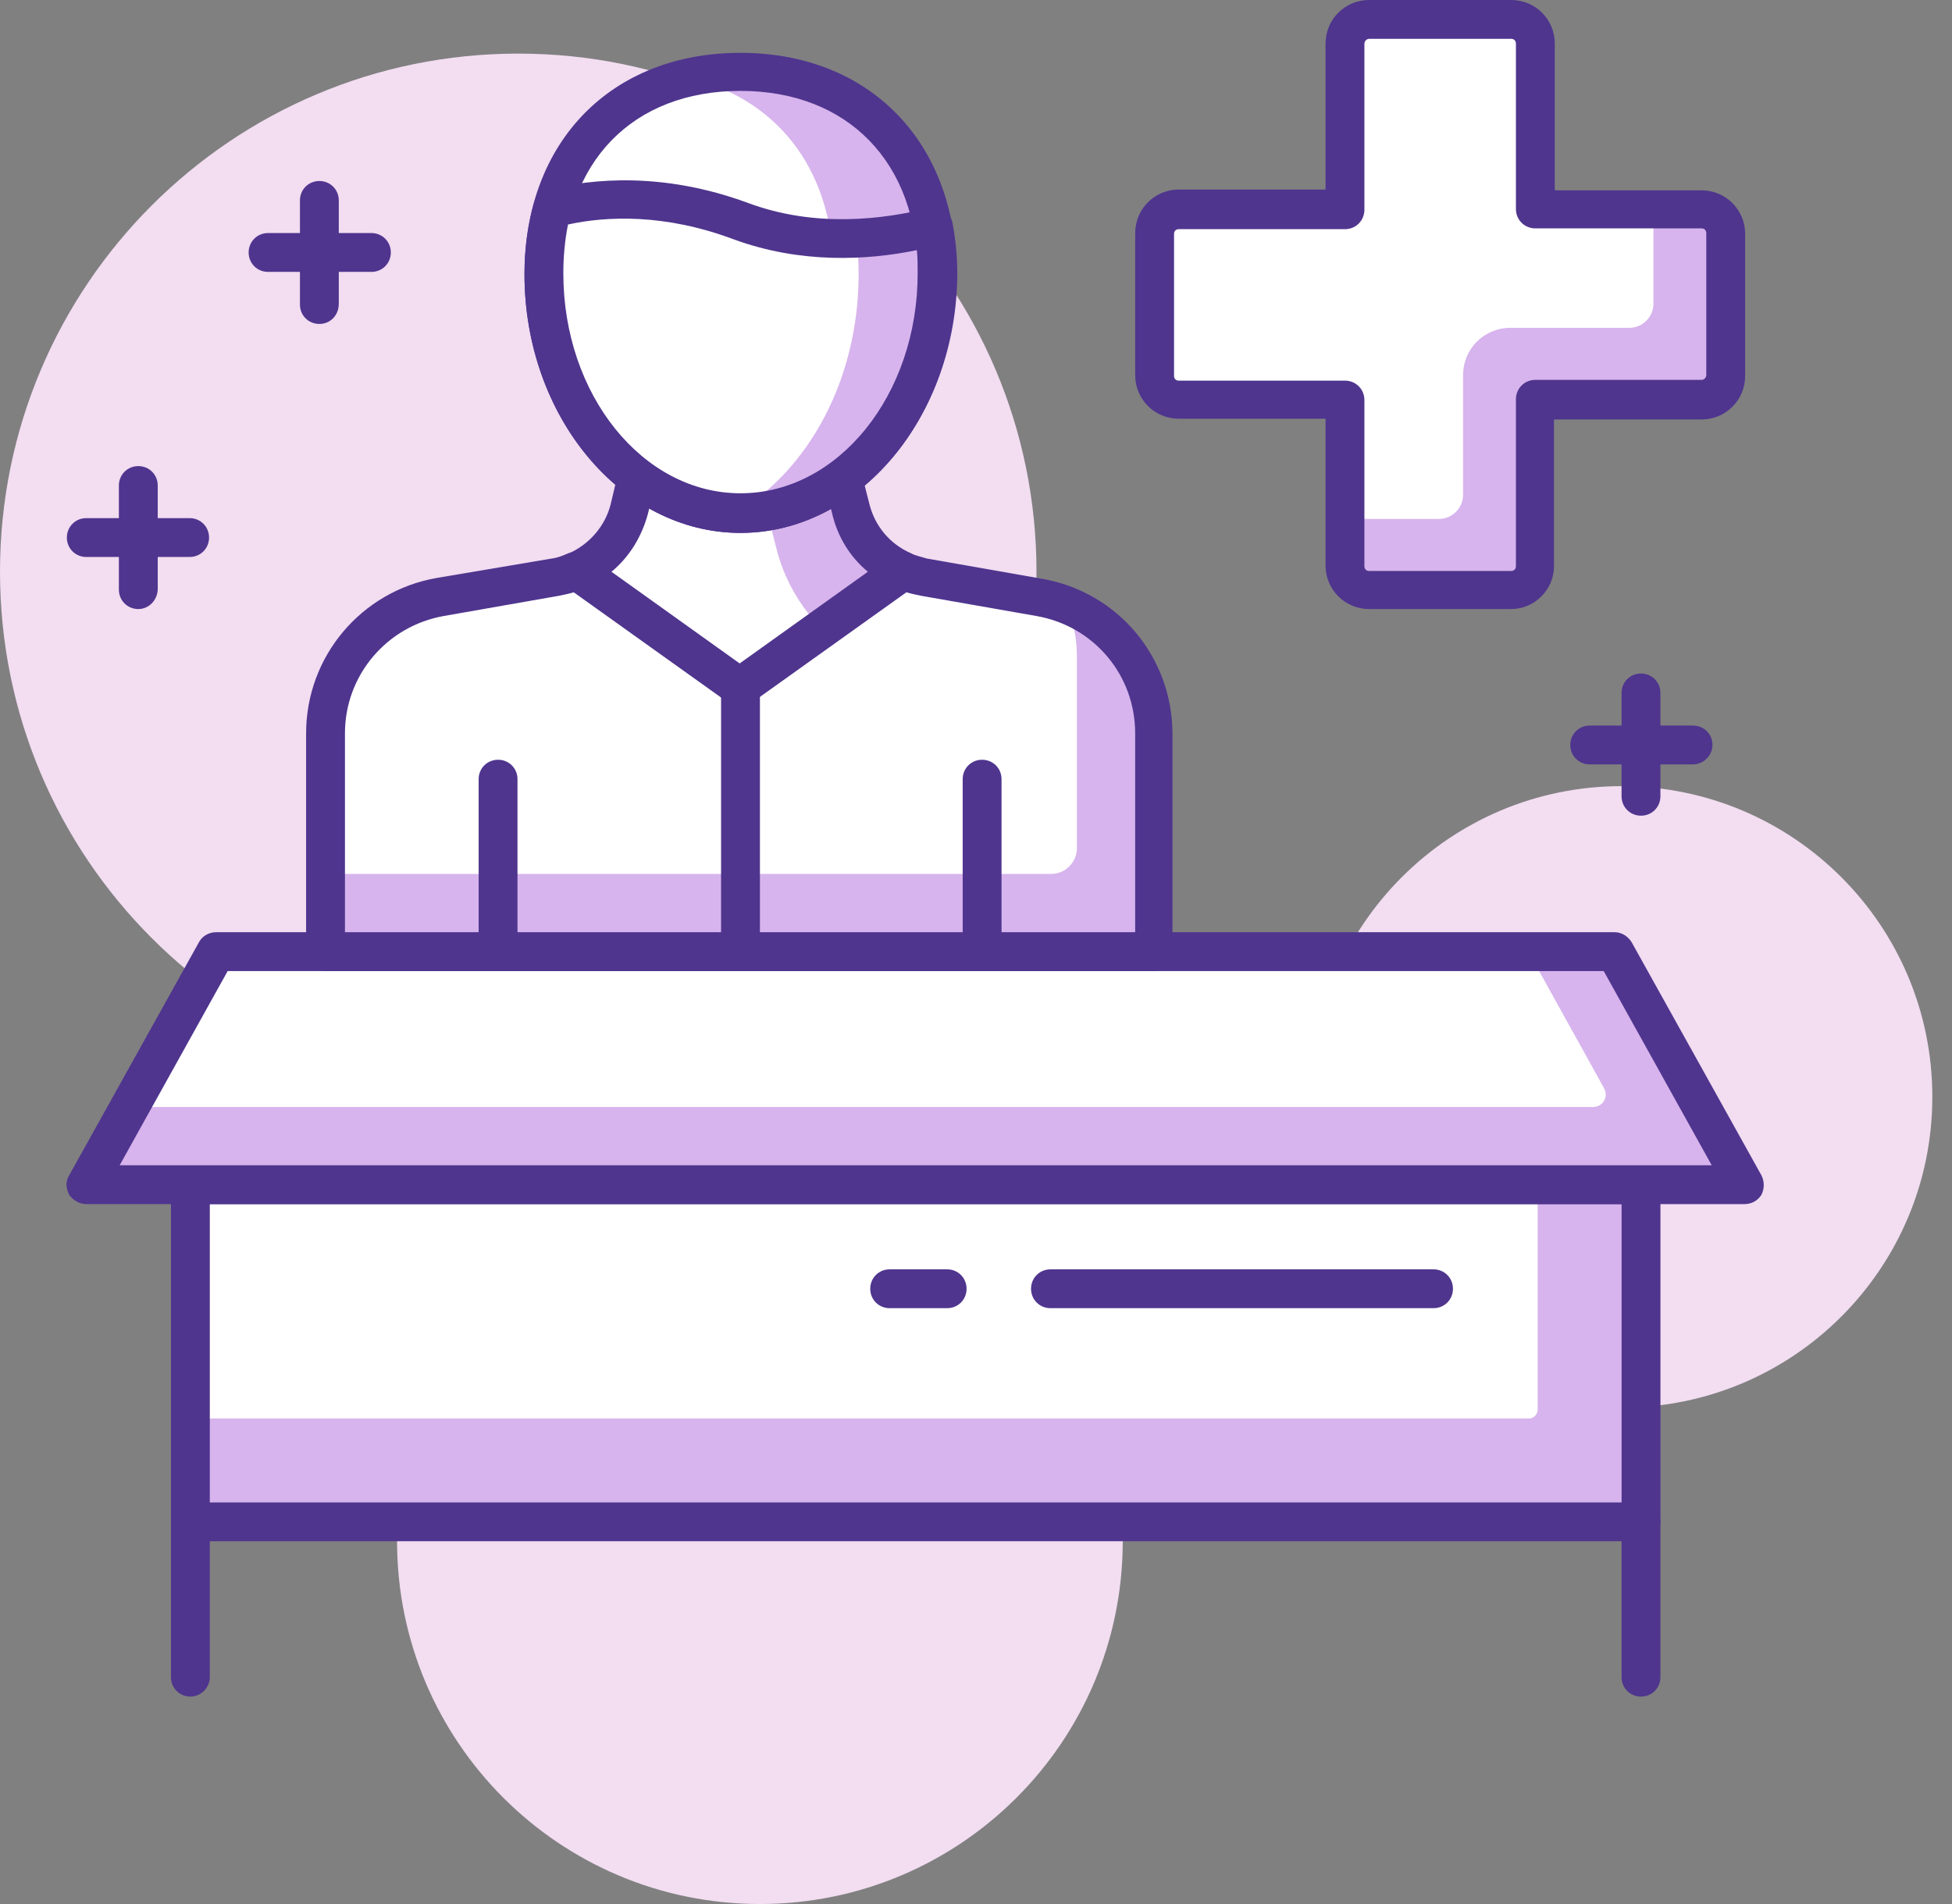
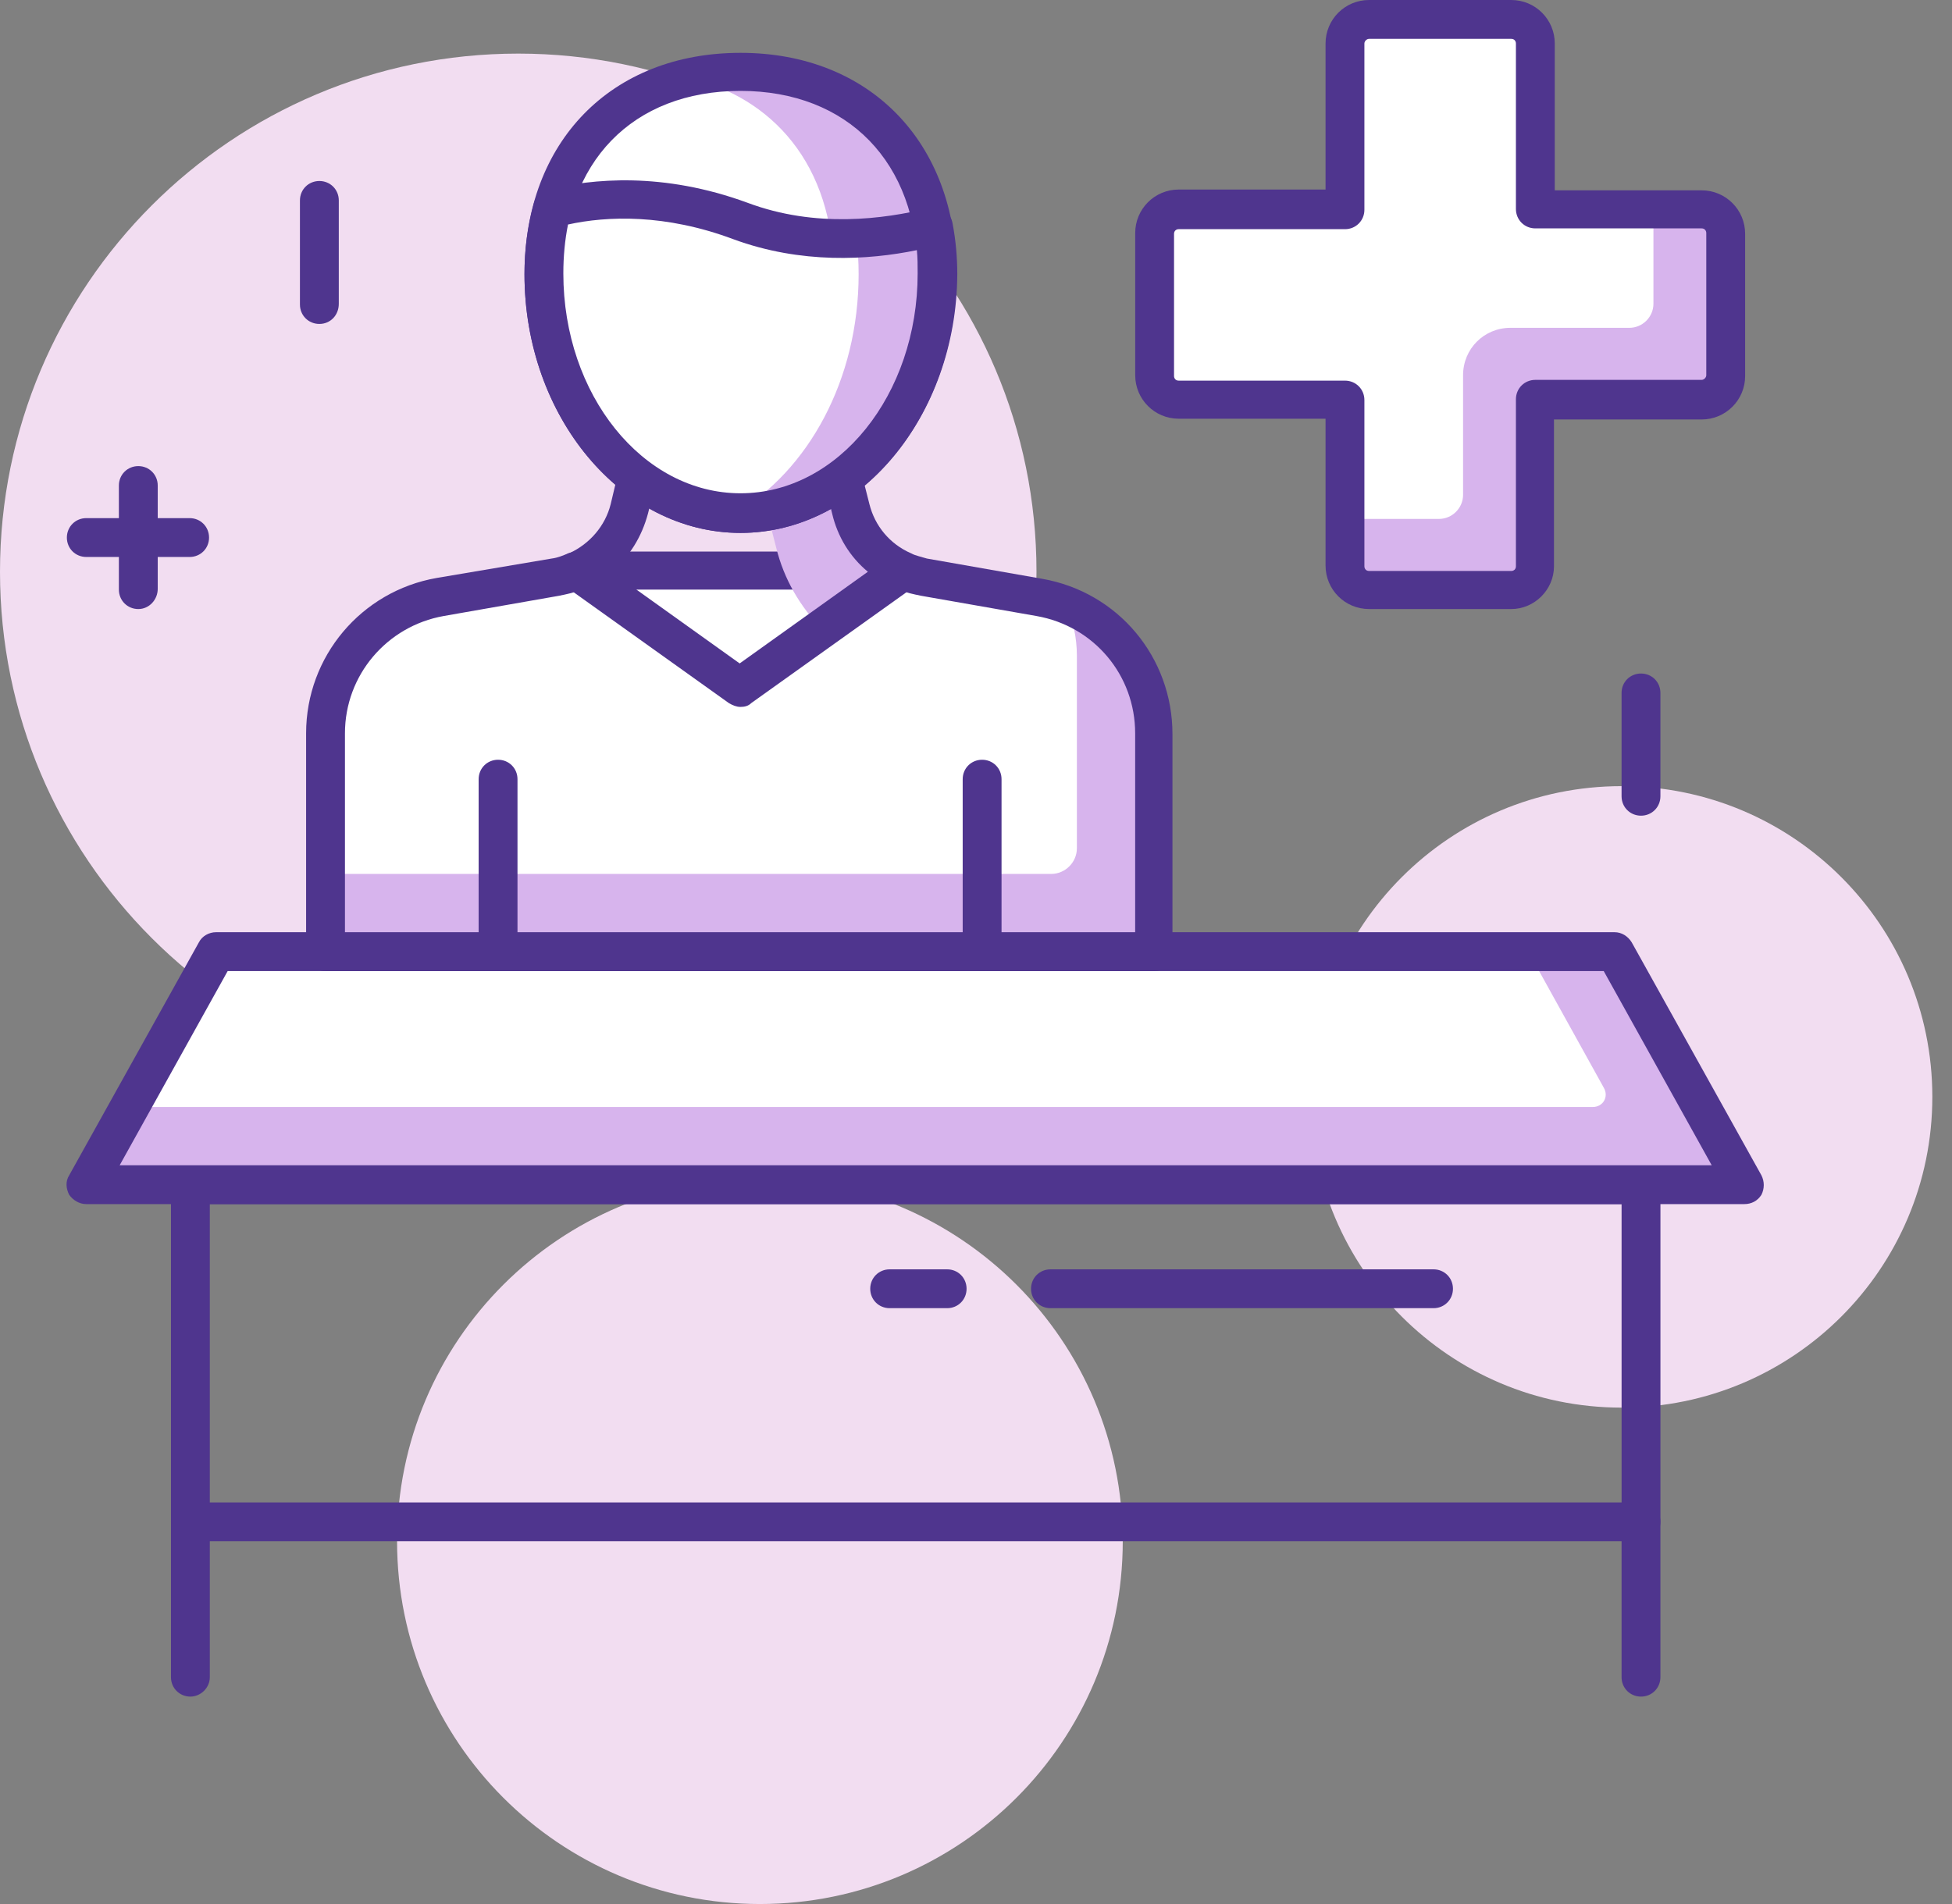
<svg xmlns="http://www.w3.org/2000/svg" width="82" height="80" viewBox="0 0 82 80" fill="none">
  <rect x="0" y="0" width="82" height="80" fill="#808080" stroke="none" />
  <g clip-path="url(#clip0)">
    <path d="M31.922 80C40.341 80 47.165 73.175 47.165 64.757C47.165 56.339 40.341 49.514 31.922 49.514C23.504 49.514 16.68 56.339 16.68 64.757C16.68 73.175 23.504 80 31.922 80Z" fill="#F2DDF1" />
    <path d="M68.118 59.143C75.329 59.143 81.174 53.298 81.174 46.087C81.174 38.877 75.329 33.031 68.118 33.031C60.908 33.031 55.062 38.877 55.062 46.087C55.062 53.298 60.908 59.143 68.118 59.143Z" fill="#F2DDF1" />
    <path d="M21.771 45.793C33.794 45.793 43.541 36.046 43.541 24.023C43.541 11.999 33.794 2.252 21.771 2.252C9.747 2.252 0 11.999 0 24.023C0 36.046 9.747 45.793 21.771 45.793Z" fill="#F2DDF1" />
-     <path d="M68.936 49.776H7.998V63.909H68.936V49.776Z" fill="#D7B4ED" />
-     <path d="M64.236 59.6H7.998V49.809H64.595V59.274C64.563 59.437 64.432 59.6 64.236 59.6Z" fill="white" />
+     <path d="M68.936 49.776H7.998V63.909V49.776Z" fill="#D7B4ED" />
    <path d="M68.936 64.757H7.998C7.541 64.757 7.182 64.398 7.182 63.942V49.809C7.182 49.352 7.541 48.993 7.998 48.993H68.936C69.393 48.993 69.752 49.352 69.752 49.809V63.942C69.752 64.398 69.393 64.757 68.936 64.757ZM8.814 63.126H68.12V50.592H8.814V63.126Z" fill="#4F358E" />
    <path d="M73.276 49.776H3.623L9.074 39.984H67.825L73.276 49.776Z" fill="#D7B4ED" />
    <path d="M66.912 46.512H5.451L9.074 39.984H64.203L67.369 45.696C67.597 46.087 67.336 46.512 66.912 46.512Z" fill="white" />
    <path d="M73.277 50.592H3.623C3.33 50.592 3.069 50.428 2.905 50.2C2.775 49.939 2.742 49.645 2.905 49.384L8.356 39.592C8.487 39.331 8.781 39.168 9.074 39.168H67.826C68.12 39.168 68.381 39.331 68.544 39.592L73.995 49.384C74.125 49.645 74.125 49.939 73.995 50.2C73.832 50.461 73.57 50.592 73.277 50.592ZM5.027 48.96H71.906L67.369 40.8H9.564L5.027 48.96Z" fill="#4F358E" />
    <path d="M7.998 71.285C7.541 71.285 7.182 70.926 7.182 70.469V63.941C7.182 63.484 7.541 63.125 7.998 63.125C8.455 63.125 8.814 63.484 8.814 63.941V70.469C8.814 70.926 8.422 71.285 7.998 71.285Z" fill="#4F358E" />
    <path d="M68.935 71.285C68.478 71.285 68.119 70.926 68.119 70.469V63.941C68.119 63.484 68.478 63.125 68.935 63.125C69.392 63.125 69.751 63.484 69.751 63.941V70.469C69.751 70.926 69.392 71.285 68.935 71.285Z" fill="#4F358E" />
    <path d="M71.449 8.813H64.464V1.828C64.464 1.273 64.007 0.816 63.452 0.816H57.479C56.924 0.816 56.467 1.273 56.467 1.828V8.813H49.483C48.928 8.813 48.471 9.27 48.471 9.825V15.798C48.471 16.353 48.928 16.809 49.483 16.809H56.467V23.794C56.467 24.349 56.924 24.806 57.479 24.806H63.452C64.007 24.806 64.464 24.349 64.464 23.794V16.777H71.449C72.004 16.777 72.461 16.32 72.461 15.765V9.792C72.461 9.237 72.004 8.813 71.449 8.813Z" fill="#D7B4ED" />
    <path d="M69.458 8.813H64.464V1.828C64.464 1.273 64.007 0.816 63.452 0.816H57.479C56.924 0.816 56.467 1.273 56.467 1.828V8.813H49.483C48.928 8.813 48.471 9.27 48.471 9.825V15.798C48.471 16.353 48.928 16.809 49.483 16.809H56.467V21.803H60.45C61.004 21.803 61.461 21.346 61.461 20.792V15.765C61.461 14.655 62.343 13.774 63.452 13.774H68.446C69.001 13.774 69.458 13.317 69.458 12.762V8.813Z" fill="white" />
    <path d="M63.485 25.59H57.512C56.5 25.59 55.684 24.774 55.684 23.762V17.593H49.515C48.504 17.593 47.688 16.777 47.688 15.765V9.792C47.688 8.78 48.504 7.964 49.515 7.964H55.684V1.828C55.684 0.816 56.5 0 57.512 0H63.485C64.497 0 65.313 0.816 65.313 1.828V7.997H71.482C72.494 7.997 73.31 8.813 73.31 9.825V15.798C73.31 16.809 72.494 17.625 71.482 17.625H65.28V23.794C65.28 24.774 64.464 25.59 63.485 25.59ZM49.515 9.629C49.417 9.629 49.319 9.694 49.319 9.825V15.798C49.319 15.896 49.385 15.993 49.515 15.993H56.5C56.957 15.993 57.316 16.352 57.316 16.809V23.794C57.316 23.892 57.382 23.99 57.512 23.99H63.485C63.583 23.99 63.681 23.925 63.681 23.794V16.777C63.681 16.32 64.04 15.961 64.497 15.961H71.482C71.58 15.961 71.678 15.863 71.678 15.765V9.792C71.678 9.694 71.612 9.596 71.482 9.596H64.497C64.04 9.596 63.681 9.237 63.681 8.78V1.828C63.681 1.73 63.616 1.632 63.485 1.632H57.512C57.414 1.632 57.316 1.73 57.316 1.828V8.813C57.316 9.27 56.957 9.629 56.5 9.629H49.515Z" fill="#4F358E" />
    <path d="M48.502 39.983V30.812C48.502 27.972 46.479 25.557 43.672 25.1L38.841 24.251C38.515 24.186 38.221 24.088 37.927 23.957H24.251C23.957 24.088 23.663 24.186 23.337 24.251L18.506 25.1C15.732 25.589 13.676 28.005 13.676 30.812V39.983H48.502Z" fill="white" />
    <path d="M44.814 25.426C45.075 26.079 45.238 26.797 45.238 27.548V35.642C45.238 36.23 44.749 36.719 44.161 36.719H13.676V39.983H48.502V30.812C48.502 28.396 47.001 26.275 44.814 25.426Z" fill="#D7B4ED" />
    <path d="M48.502 40.8H13.675C13.218 40.8 12.859 40.441 12.859 39.984V30.812C12.859 27.581 15.177 24.839 18.343 24.284L23.174 23.468C23.435 23.435 23.663 23.337 23.892 23.239C23.989 23.207 24.12 23.174 24.218 23.174H37.894C38.025 23.174 38.123 23.207 38.221 23.239C38.449 23.337 38.71 23.403 38.938 23.468L43.769 24.317C46.968 24.872 49.253 27.613 49.253 30.845V40.016C49.318 40.441 48.959 40.8 48.502 40.8ZM14.491 39.168H47.686V30.812C47.686 28.364 45.956 26.308 43.541 25.883L38.71 25.035C38.384 24.969 38.057 24.904 37.764 24.773H24.414C24.12 24.904 23.794 24.969 23.467 25.035L18.637 25.883C16.254 26.308 14.491 28.364 14.491 30.812V39.168Z" fill="#4F358E" />
-     <path d="M26.928 19.453L26.439 21.379C26.145 22.554 25.329 23.501 24.252 23.99L31.106 28.886L37.961 23.99C36.883 23.501 36.068 22.554 35.774 21.379L35.284 19.453H26.928Z" fill="white" />
    <path d="M34.533 26.438L37.928 23.99C36.85 23.501 36.034 22.554 35.741 21.379L35.251 19.453H31.693L32.607 23.011C32.934 24.349 33.619 25.492 34.533 26.438Z" fill="#D7B4ED" />
    <path d="M31.105 29.702C30.942 29.702 30.779 29.637 30.615 29.539L23.761 24.643C23.533 24.48 23.402 24.186 23.435 23.893C23.467 23.599 23.631 23.338 23.924 23.24C24.773 22.848 25.426 22.097 25.654 21.183L26.111 19.258C26.209 18.899 26.535 18.638 26.895 18.638H35.25C35.609 18.638 35.936 18.899 36.034 19.258L36.523 21.183C36.752 22.097 37.372 22.848 38.253 23.24C38.514 23.37 38.71 23.599 38.743 23.893C38.775 24.186 38.645 24.48 38.416 24.643L31.562 29.539C31.431 29.67 31.268 29.702 31.105 29.702ZM25.687 24.023L31.072 27.875L36.458 24.023C35.707 23.403 35.185 22.554 34.956 21.575L34.63 20.27H27.547L27.221 21.575C26.96 22.554 26.438 23.403 25.687 24.023Z" fill="#4F358E" />
    <path d="M39.363 11.489C39.363 17.038 35.675 21.542 31.105 21.542C26.536 21.542 22.848 17.038 22.848 11.489C22.848 5.94 26.536 3.003 31.105 3.003C35.642 3.003 39.363 5.94 39.363 11.489Z" fill="white" />
    <path d="M31.107 3.003C30.356 3.003 29.638 3.101 28.92 3.264C32.412 4.08 35.024 6.887 35.024 11.522C35.024 16.157 32.445 20.073 28.92 21.216C29.605 21.444 30.356 21.575 31.107 21.575C35.676 21.575 39.365 17.07 39.365 11.522C39.365 5.94 35.644 3.003 31.107 3.003Z" fill="#D7B4ED" />
    <path d="M31.107 22.391C26.113 22.391 22.033 17.495 22.033 11.522C22.033 5.941 25.689 2.22 31.107 2.22C36.525 2.22 40.181 5.973 40.181 11.522C40.181 17.495 36.101 22.391 31.107 22.391ZM31.107 3.819C26.57 3.819 23.665 6.822 23.665 11.489C23.665 16.581 26.994 20.726 31.107 20.726C35.22 20.726 38.549 16.581 38.549 11.489C38.549 6.822 35.611 3.819 31.107 3.819Z" fill="#4F358E" />
    <path d="M31.074 9.27C27.614 7.997 24.775 8.323 23.175 8.747C22.947 9.563 22.816 10.477 22.816 11.489C22.816 17.038 26.505 21.542 31.074 21.542C35.644 21.542 39.332 17.038 39.332 11.489C39.332 10.771 39.267 10.118 39.169 9.498C37.276 9.988 34.208 10.412 31.074 9.27Z" fill="white" />
    <path d="M39.169 9.498C38.288 9.727 37.211 9.923 35.971 9.988C36.036 10.478 36.069 10.967 36.069 11.522C36.069 15.961 33.947 19.78 30.879 21.575C30.944 21.575 31.009 21.575 31.075 21.575C35.644 21.575 39.333 17.071 39.333 11.522C39.365 10.771 39.3 10.119 39.169 9.498Z" fill="#D7B4ED" />
    <path d="M31.107 22.391C26.113 22.391 22.033 17.495 22.033 11.522C22.033 10.477 22.164 9.498 22.425 8.552C22.49 8.258 22.719 8.029 23.012 7.964C24.873 7.507 27.843 7.213 31.401 8.519C34.273 9.596 37.145 9.204 39.006 8.747C39.234 8.682 39.463 8.715 39.659 8.845C39.855 8.976 39.985 9.172 40.018 9.4C40.148 10.086 40.214 10.804 40.214 11.522C40.181 17.495 36.101 22.391 31.107 22.391ZM23.861 9.433C23.73 10.086 23.665 10.771 23.665 11.489C23.665 16.581 26.994 20.726 31.107 20.726C35.22 20.726 38.549 16.581 38.549 11.489C38.549 11.163 38.549 10.836 38.516 10.51C36.46 10.934 33.653 11.097 30.813 10.053C27.941 8.976 25.493 9.074 23.861 9.433Z" fill="#4F358E" />
    <path d="M20.923 40.8C20.466 40.8 20.107 40.441 20.107 39.984V32.738C20.107 32.281 20.466 31.922 20.923 31.922C21.38 31.922 21.739 32.281 21.739 32.738V39.984C21.739 40.441 21.38 40.8 20.923 40.8Z" fill="#4F358E" />
    <path d="M41.257 40.8C40.8 40.8 40.441 40.441 40.441 39.984V32.738C40.441 32.281 40.8 31.922 41.257 31.922C41.714 31.922 42.073 32.281 42.073 32.738V39.984C42.073 40.441 41.714 40.8 41.257 40.8Z" fill="#4F358E" />
-     <path d="M31.107 40.8C30.65 40.8 30.291 40.441 30.291 39.984V28.886C30.291 28.429 30.65 28.07 31.107 28.07C31.564 28.07 31.923 28.429 31.923 28.886V39.984C31.923 40.441 31.531 40.8 31.107 40.8Z" fill="#4F358E" />
    <path d="M60.22 54.965H44.129C43.672 54.965 43.312 54.606 43.312 54.149C43.312 53.692 43.672 53.333 44.129 53.333H60.22C60.677 53.333 61.036 53.692 61.036 54.149C61.036 54.606 60.677 54.965 60.22 54.965Z" fill="#4F358E" />
    <path d="M39.788 54.965H37.373C36.916 54.965 36.557 54.606 36.557 54.149C36.557 53.692 36.916 53.333 37.373 53.333H39.788C40.245 53.333 40.604 53.692 40.604 54.149C40.604 54.606 40.245 54.965 39.788 54.965Z" fill="#4F358E" />
-     <path d="M71.122 32.117H66.781C66.324 32.117 65.965 31.758 65.965 31.301C65.965 30.844 66.324 30.485 66.781 30.485H71.122C71.579 30.485 71.938 30.844 71.938 31.301C71.938 31.758 71.546 32.117 71.122 32.117Z" fill="#4F358E" />
    <path d="M68.935 34.272C68.478 34.272 68.119 33.913 68.119 33.456V29.114C68.119 28.657 68.478 28.299 68.935 28.299C69.392 28.299 69.751 28.657 69.751 29.114V33.456C69.751 33.913 69.392 34.272 68.935 34.272Z" fill="#4F358E" />
    <path d="M7.966 23.402H3.625C3.168 23.402 2.809 23.044 2.809 22.587C2.809 22.13 3.168 21.77 3.625 21.77H7.966C8.423 21.77 8.782 22.13 8.782 22.587C8.782 23.044 8.423 23.402 7.966 23.402Z" fill="#4F358E" />
    <path d="M5.81 25.59C5.353 25.59 4.994 25.23 4.994 24.774V20.4C4.994 19.943 5.353 19.584 5.81 19.584C6.267 19.584 6.626 19.943 6.626 20.4V24.741C6.626 25.198 6.267 25.59 5.81 25.59Z" fill="#4F358E" />
-     <path d="M15.602 11.424H11.261C10.804 11.424 10.445 11.065 10.445 10.608C10.445 10.151 10.804 9.792 11.261 9.792H15.602C16.059 9.792 16.418 10.151 16.418 10.608C16.418 11.065 16.059 11.424 15.602 11.424Z" fill="#4F358E" />
    <path d="M13.416 13.611C12.959 13.611 12.6 13.252 12.6 12.795V8.421C12.6 7.964 12.959 7.605 13.416 7.605C13.873 7.605 14.232 7.964 14.232 8.421V12.762C14.232 13.252 13.873 13.611 13.416 13.611Z" fill="#4F358E" />
  </g>
  <defs>
    <clipPath id="clip0">
      <rect width="81.175" height="80" fill="white" />
    </clipPath>
  </defs>
</svg>